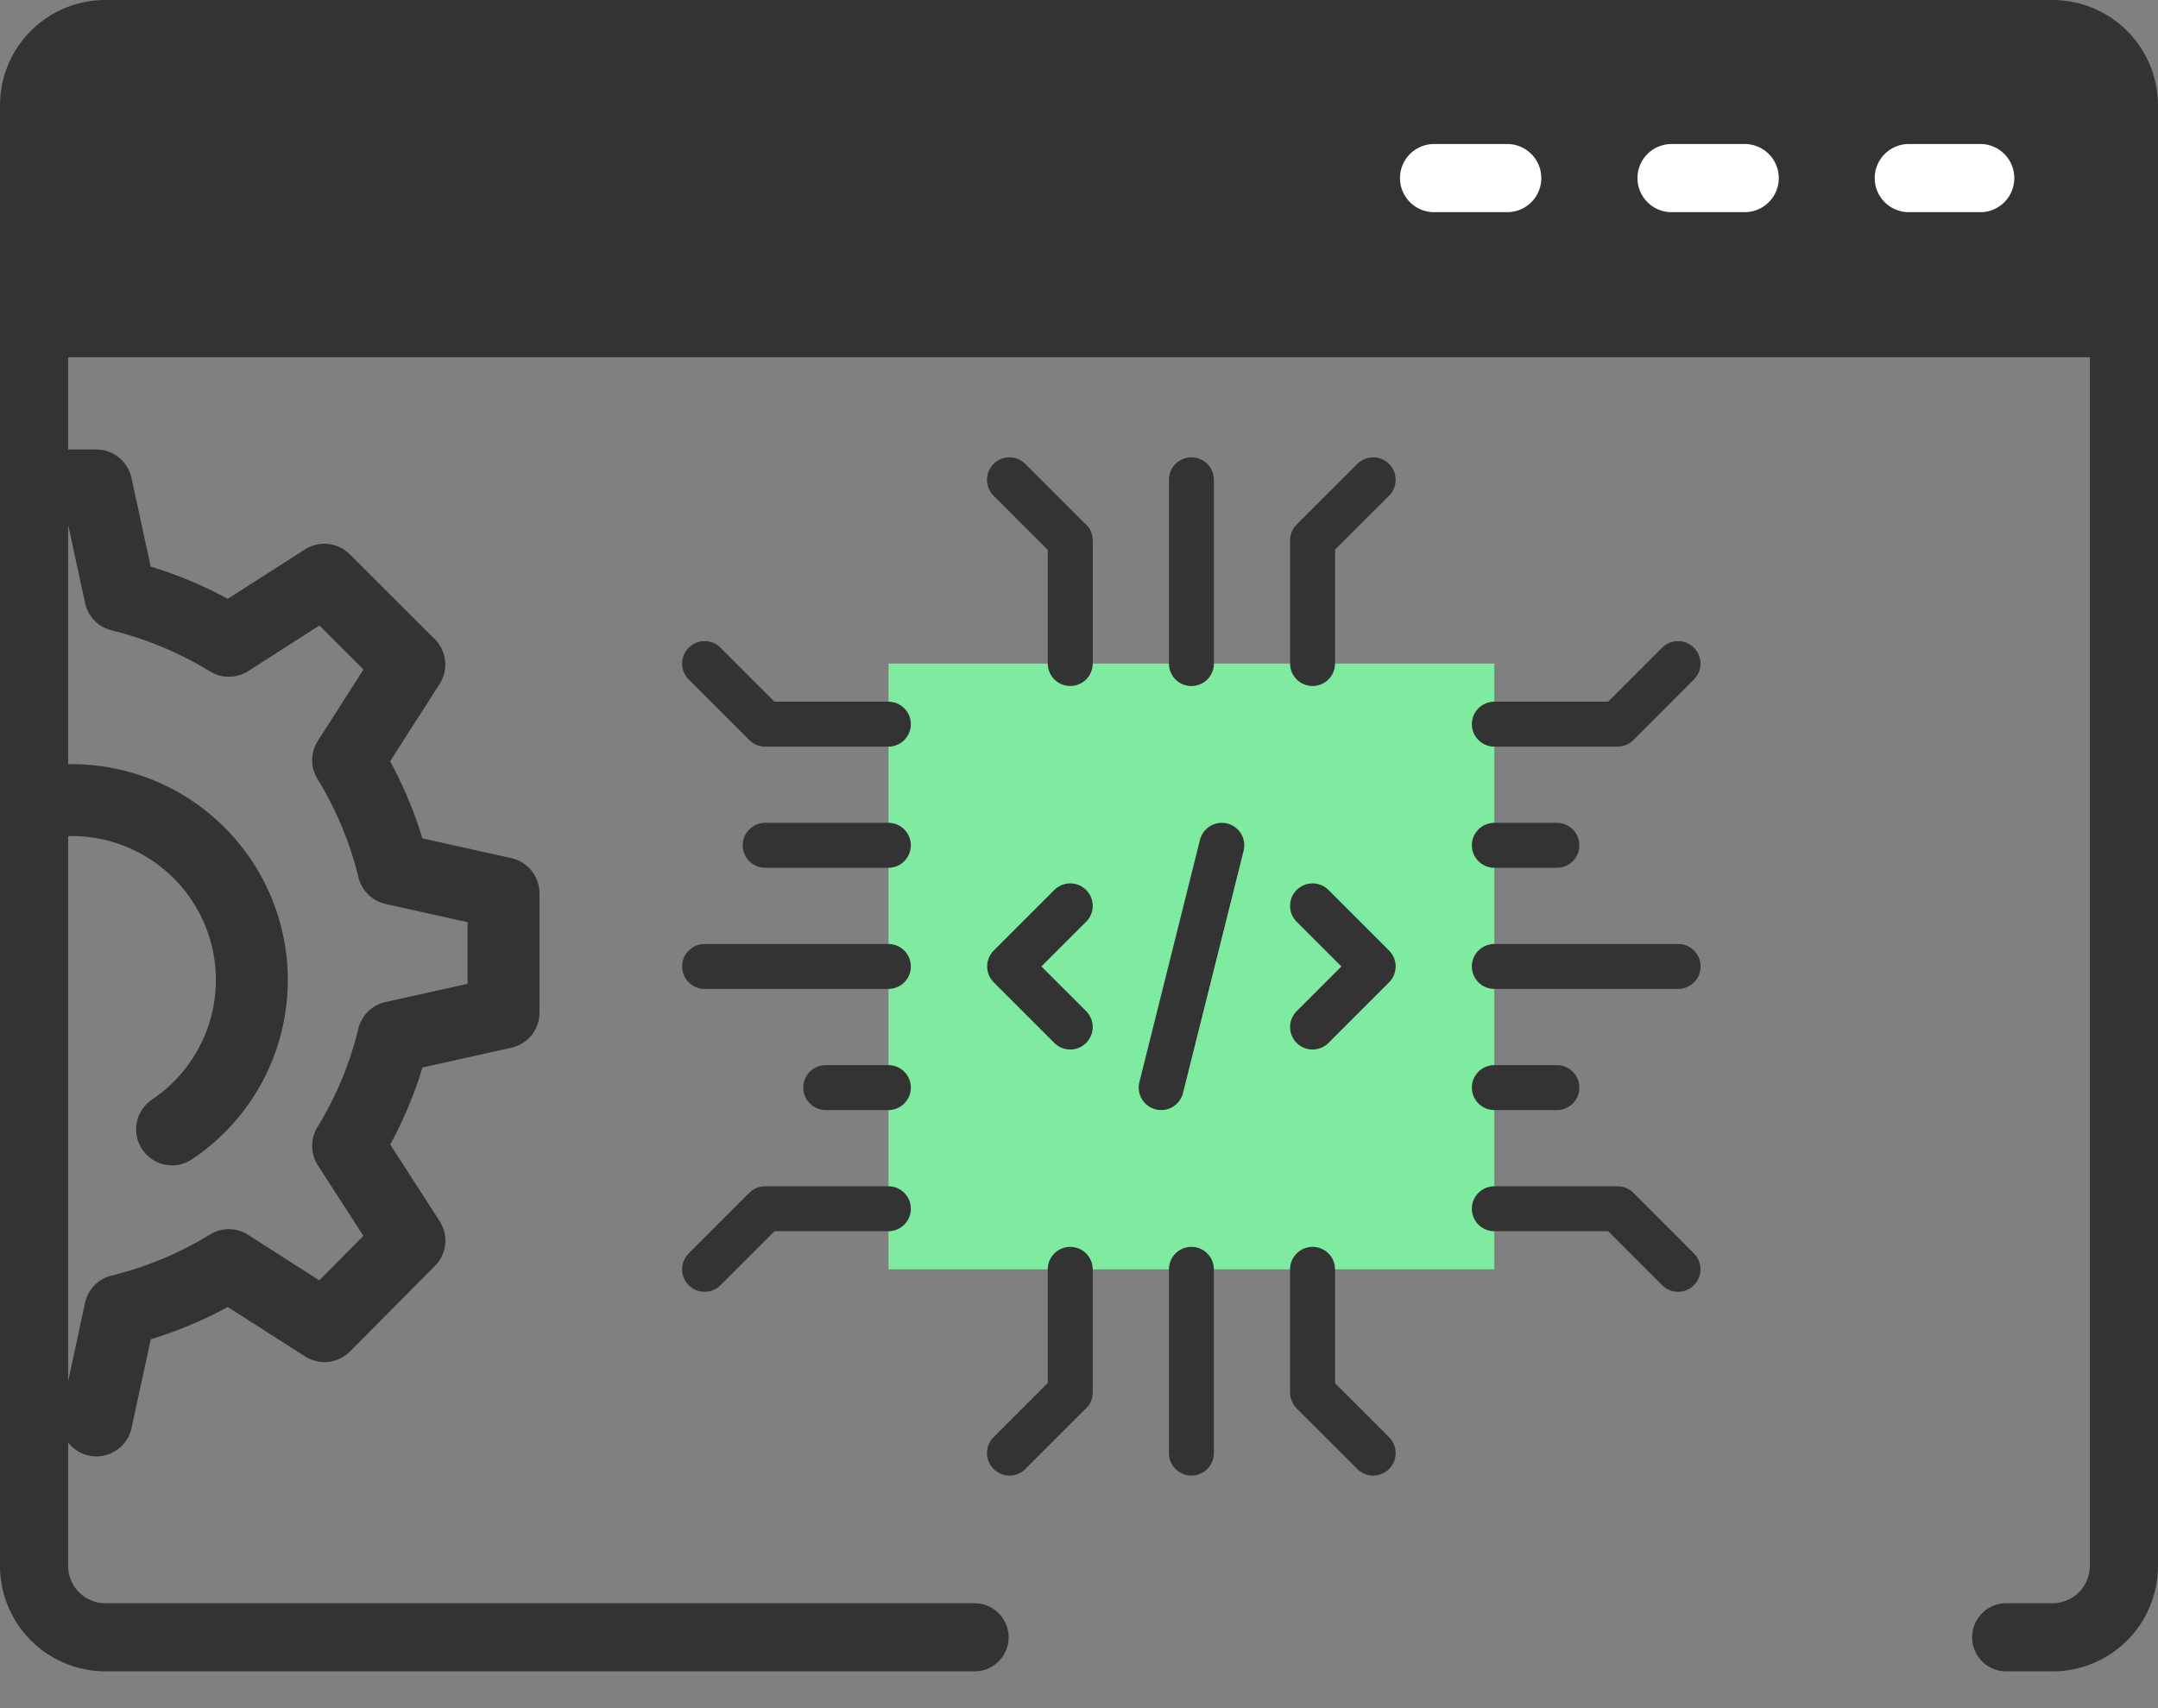
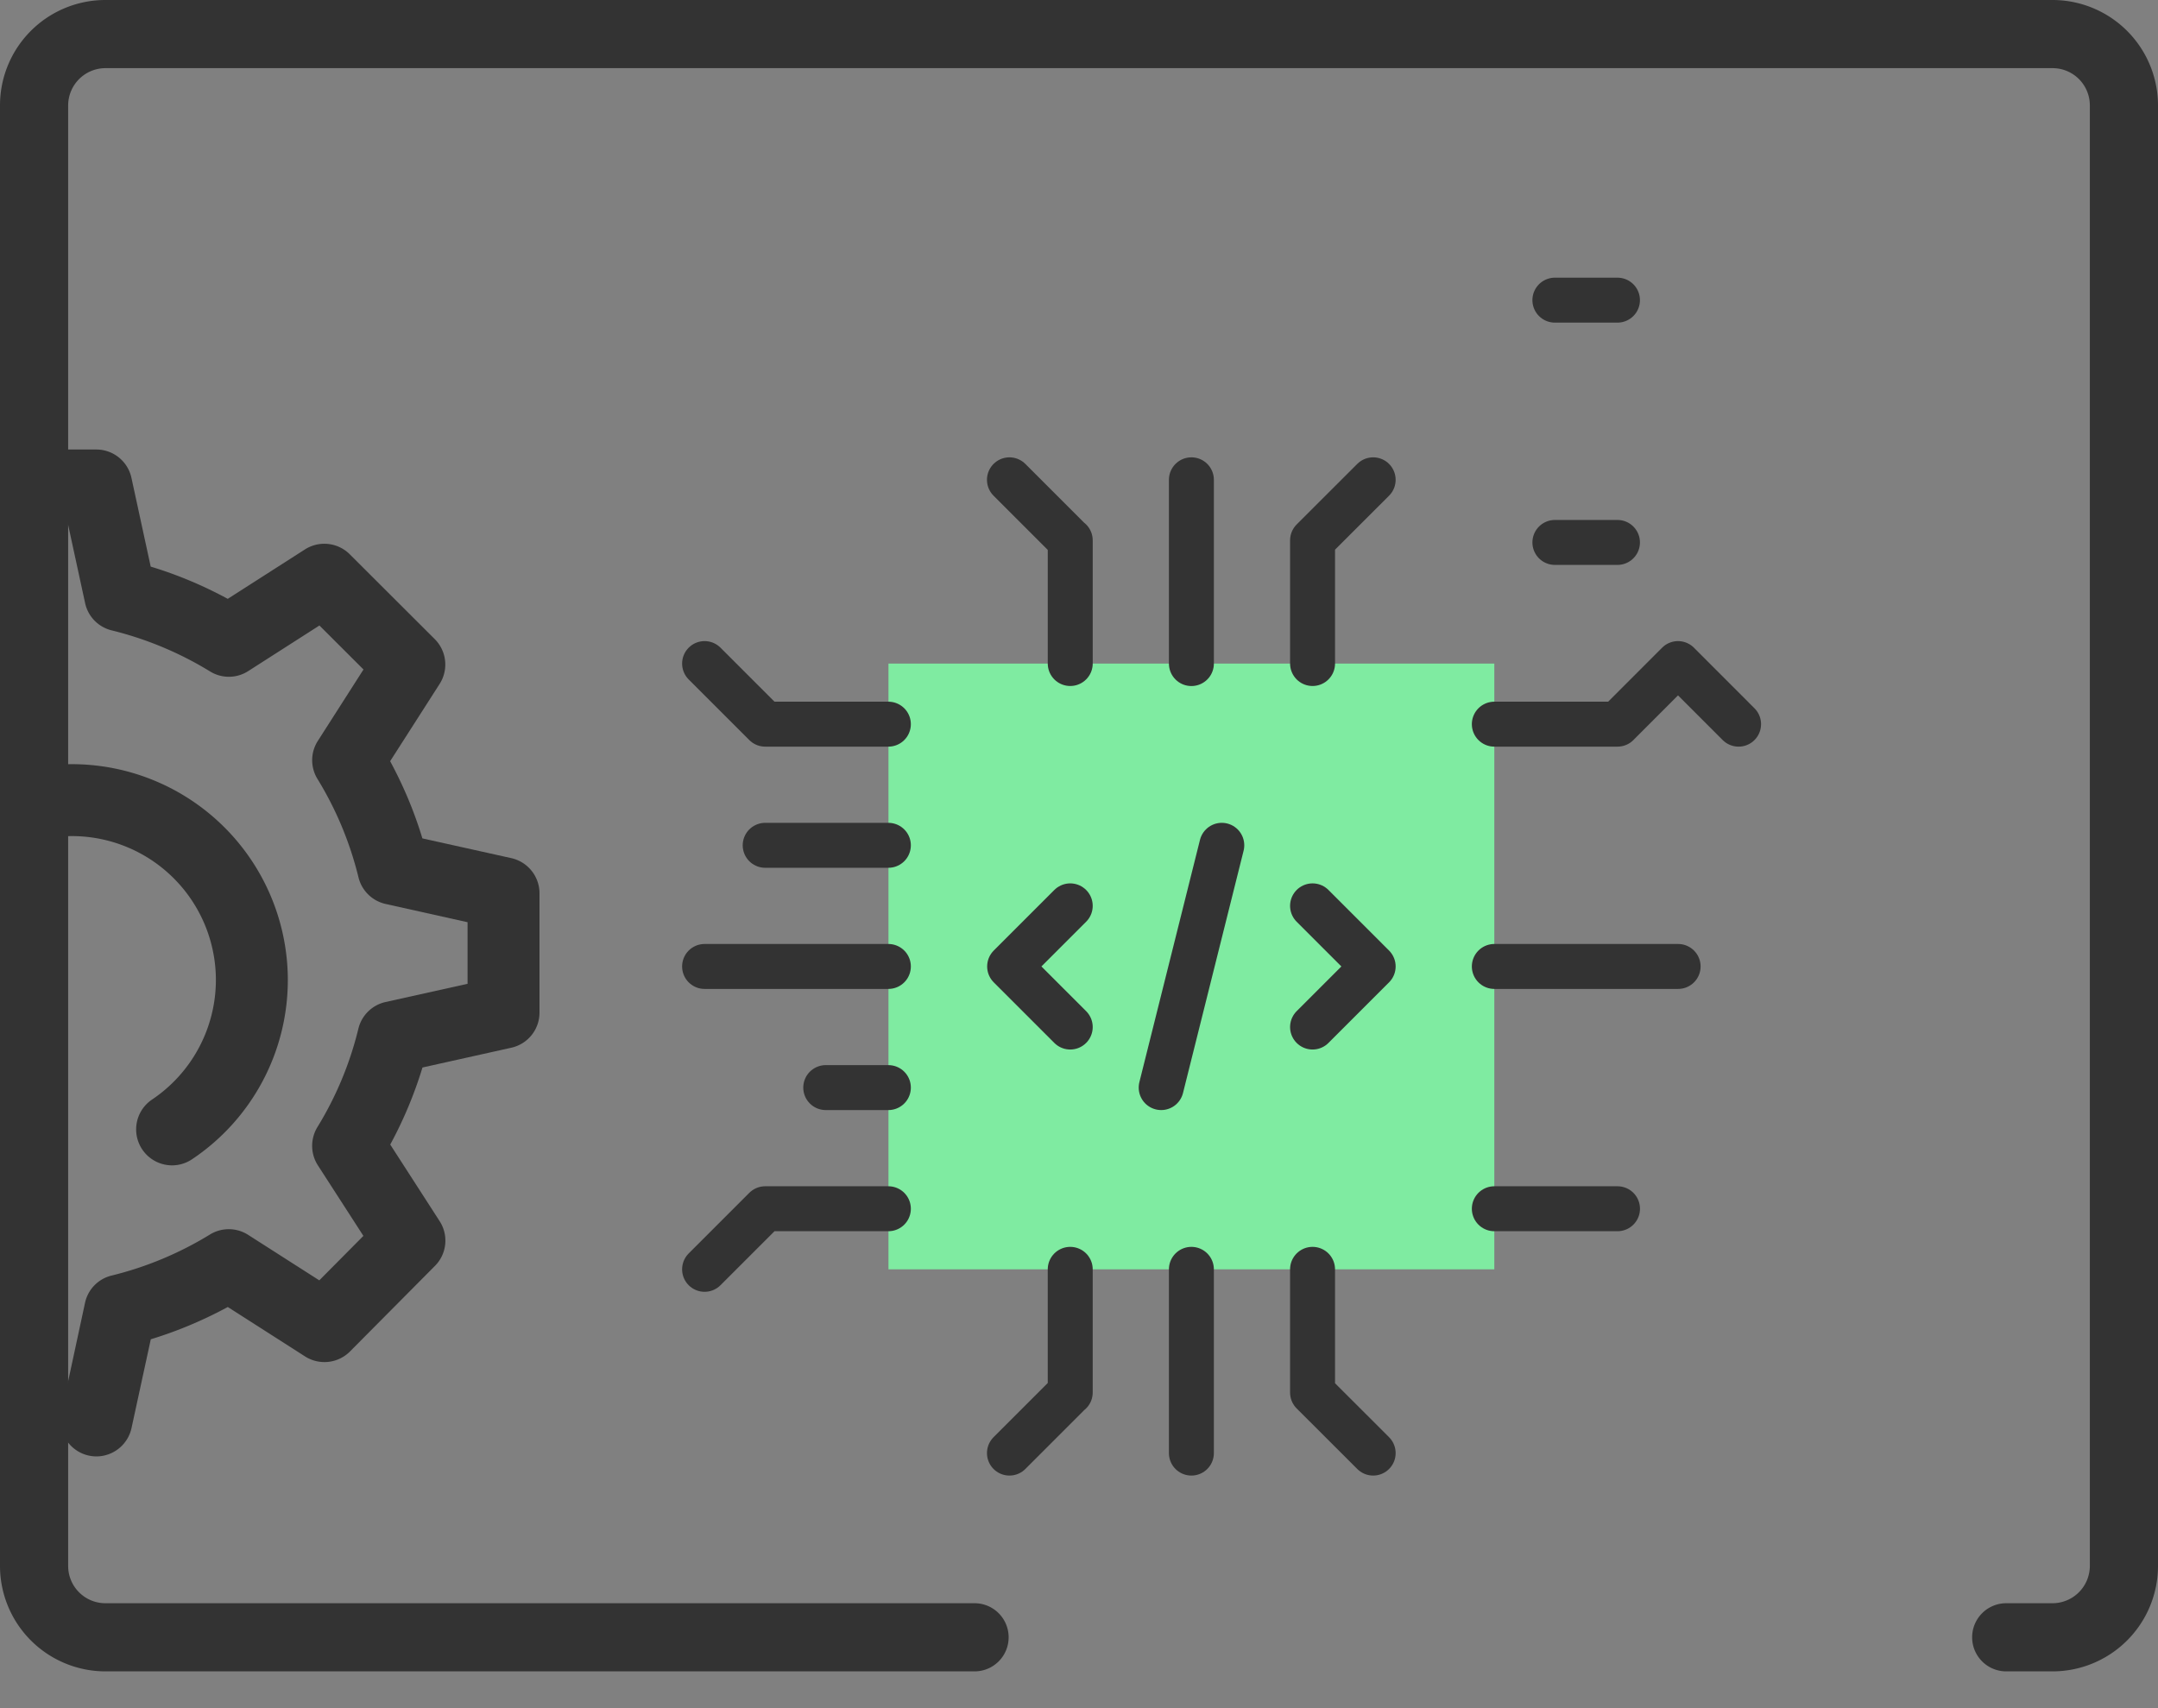
<svg xmlns="http://www.w3.org/2000/svg" width="48" height="38" fill="none">
  <rect width="100%" height="100%" fill="#808080" stroke="none" />
  <path fill-rule="evenodd" clip-rule="evenodd" d="M44.624 37.182h1.03A2.347 2.347 0 0048 34.838V2.344A2.347 2.347 0 0045.655 0H2.345A2.344 2.344 0 000 2.344v32.494a2.347 2.347 0 002.344 2.344h19.333a.758.758 0 000-1.516H2.344a.829.829 0 01-.828-.828V2.344a.831.831 0 01.828-.828h43.31a.829.829 0 01.83.828v32.494a.832.832 0 01-.83.828h-1.03a.758.758 0 000 1.516z" fill="#333" />
-   <path fill-rule="evenodd" clip-rule="evenodd" d="M.812 7.947h46.377c.448 0 .424-1.561.424-3.484S46.45.979 45.29.979H2.323C1.899.979.387 2.153.387 4.076s-.023 3.87.425 3.87z" fill="#333" />
-   <path fill-rule="evenodd" clip-rule="evenodd" d="M44.084 3.204h-1.627a.758.758 0 000 1.516h1.627a.759.759 0 000-1.516zm-5.277 0H37.18a.758.758 0 000 1.516h1.627a.758.758 0 000-1.516zm-5.282 0h-1.627a.758.758 0 000 1.516h1.627a.758.758 0 000-1.516z" fill="#fff" />
  <path d="M2.146 32.4a.8.8 0 01-.782-.968l.527-2.448a.797.797 0 01.594-.608 7.666 7.666 0 002.187-.914.8.8 0 01.846.008l1.584 1.013.981-.989-1.013-1.57a.802.802 0 01-.01-.85 7.616 7.616 0 00.911-2.188.802.802 0 01.605-.595l1.824-.405v-1.37l-1.822-.406a.802.802 0 01-.605-.595 7.661 7.661 0 00-.912-2.187.796.796 0 01.01-.848l1.014-1.586-.98-.979L5.52 14.93a.796.796 0 01-.846.008 7.704 7.704 0 00-2.188-.914.797.797 0 01-.593-.608L1.499 11.6H.8a.8.8 0 010-1.6h1.344a.8.8 0 01.78.632l.428 1.973c.586.177 1.16.417 1.714.717l1.718-1.1a.801.801 0 01.997.11l1.89 1.887a.8.8 0 01.107.997l-1.1 1.718c.3.556.54 1.13.717 1.717l1.976.439a.802.802 0 01.629.782v2.656a.8.8 0 01-.627.78l-1.976.44a9.227 9.227 0 01-.717 1.714l1.098 1.703a.797.797 0 01-.104.997l-1.89 1.904a.802.802 0 01-.998.11l-1.719-1.1c-.555.3-1.128.54-1.713.718l-.428 1.972a.802.802 0 01-.78.634z" fill="#333" />
  <path d="M3.827 25.925a.8.8 0 01-.445-1.464 3.207 3.207 0 001.42-2.661 3.203 3.203 0 00-3.84-3.136.8.8 0 11-.322-1.568A4.806 4.806 0 016.402 21.8a4.798 4.798 0 01-2.13 3.989.798.798 0 01-.445.136z" fill="#333" />
  <path d="M33.238 28.238H19.762V14.762h13.476v13.476z" fill="#7FEBA1" />
-   <path d="M23.805 20.152L22.457 21.5m0 0l1.348 1.348m5.39-2.696l1.348 1.348m0 0l-1.348 1.348m-2.019-4.043l-1.348 5.39m.672-13.521v4.088m-2.695-2.741v2.74m5.39-2.74v2.74M17.02 16.11h2.74m-4.088 5.39h4.088m-2.74 5.39h2.74m4.045 1.348v2.74m2.695-2.74v4.088m2.695-4.088v2.74M17.02 16.11l-1.348-1.348M17.02 26.89l-1.348 1.348m8.128 2.741l-1.347 1.347m6.742-1.347l1.348 1.347M23.8 12.021l-1.347-1.347m6.742 1.347l1.348-1.347M17.02 18.805h2.74m-1.393 5.39h1.393m16.218-8.085h-2.74m4.088 5.39h-4.088m2.74 5.39h-2.74m2.739-10.78l1.347-1.348M35.977 26.89l1.347 1.348m-2.694-9.433h-1.392m1.392 5.39h-1.392" stroke="#333" stroke-miterlimit="10" stroke-linecap="round" stroke-linejoin="round" />
+   <path d="M23.805 20.152L22.457 21.5m0 0l1.348 1.348m5.39-2.696l1.348 1.348m0 0l-1.348 1.348m-2.019-4.043l-1.348 5.39m.672-13.521v4.088m-2.695-2.741v2.74m5.39-2.74v2.74M17.02 16.11h2.74m-4.088 5.39h4.088m-2.74 5.39h2.74m4.045 1.348v2.74m2.695-2.74v4.088m2.695-4.088v2.74M17.02 16.11l-1.348-1.348M17.02 26.89l-1.348 1.348m8.128 2.741l-1.347 1.347m6.742-1.347l1.348 1.347M23.8 12.021l-1.347-1.347m6.742 1.347l1.348-1.347M17.02 18.805h2.74m-1.393 5.39h1.393m16.218-8.085h-2.74m4.088 5.39h-4.088m2.74 5.39h-2.74m2.739-10.78l1.347-1.348l1.347 1.348m-2.694-9.433h-1.392m1.392 5.39h-1.392" stroke="#333" stroke-miterlimit="10" stroke-linecap="round" stroke-linejoin="round" />
</svg>